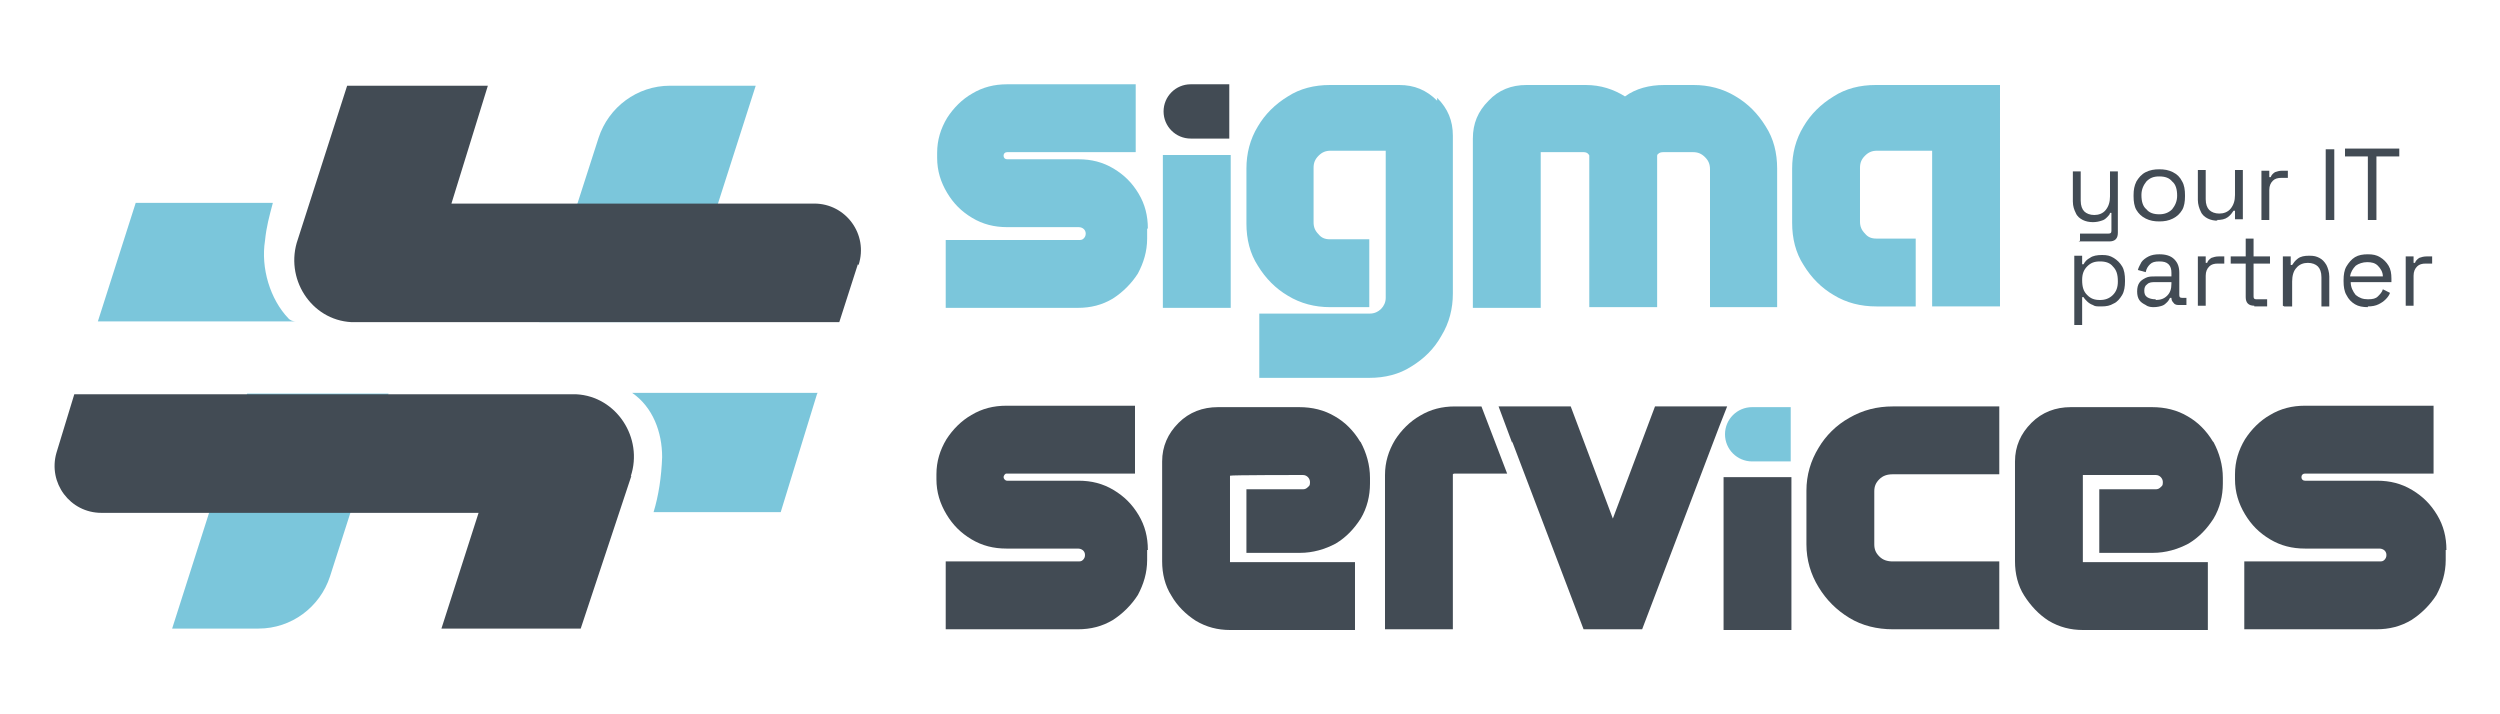
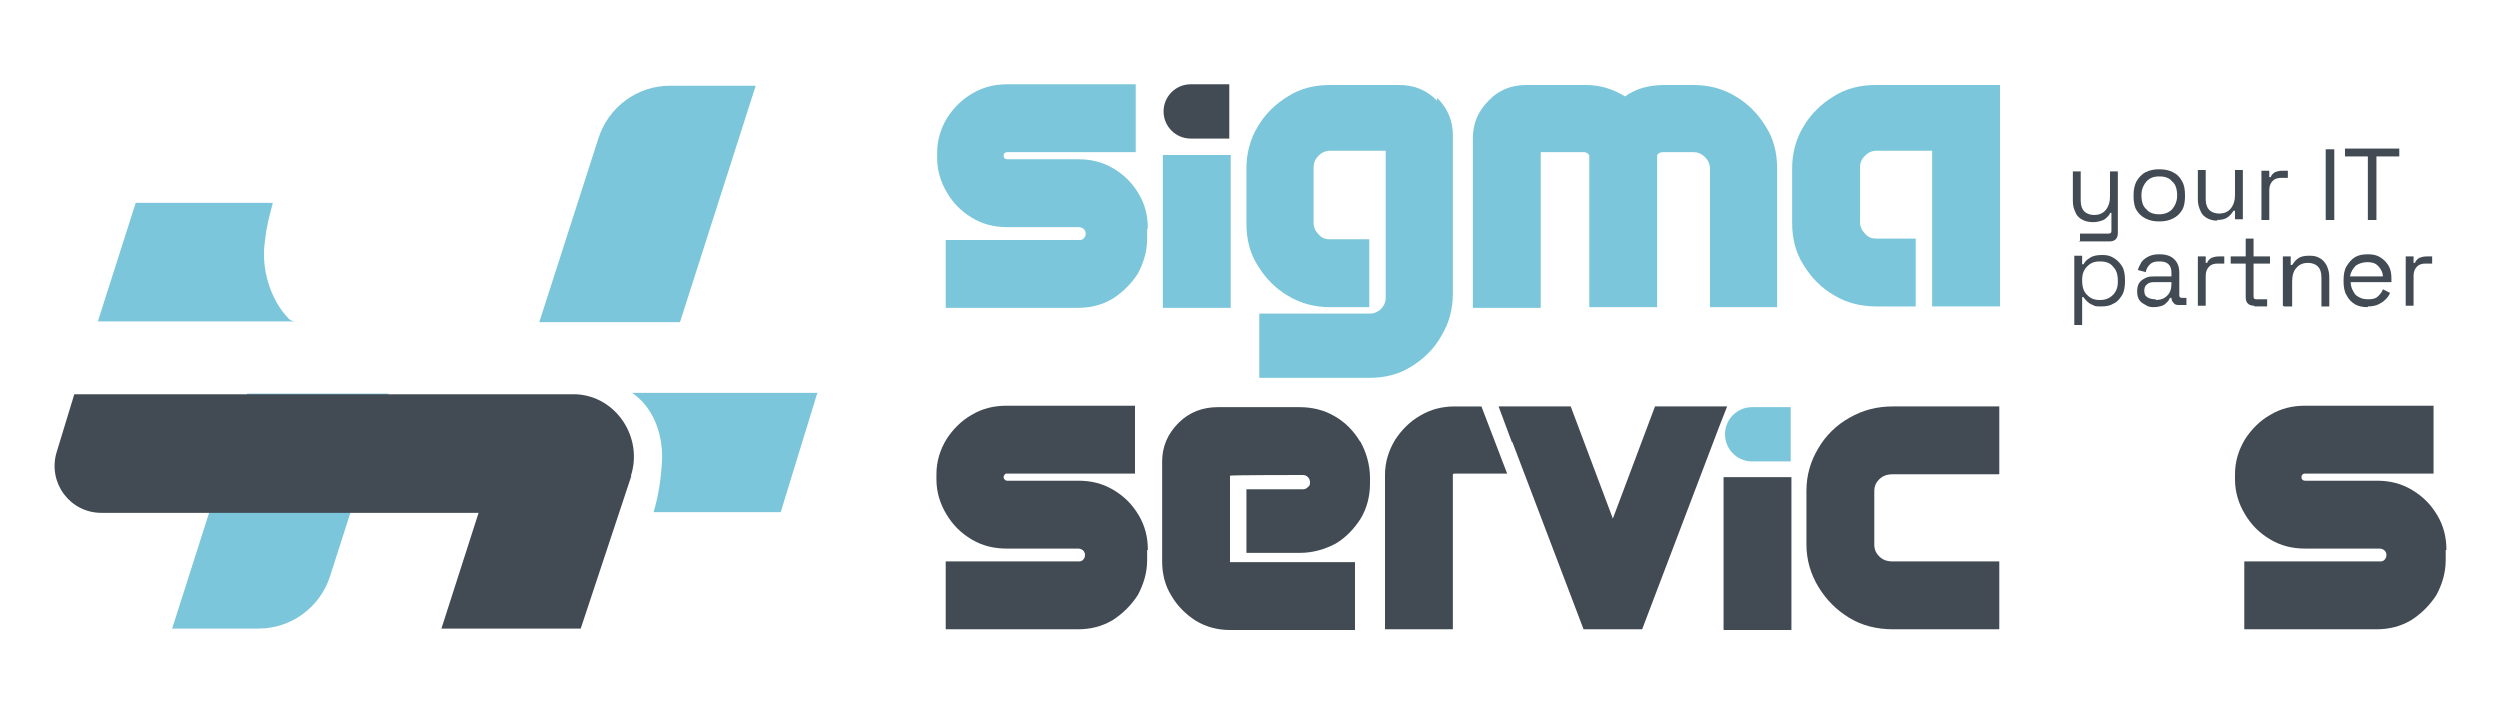
<svg xmlns="http://www.w3.org/2000/svg" id="Livello_1" data-name="Livello 1" viewBox="0 0 350 100">
  <defs>
    <style>      .cls-1 {        fill: #424b54;      }      .cls-1, .cls-2, .cls-3 {        stroke-width: 0px;      }      .cls-2 {        fill: #7bc6db;      }      .cls-3 {        fill: #fff;      }    </style>
  </defs>
  <g>
    <g>
      <path class="cls-2" d="M114.4,55.1l-5.1,16.6h-17.8c.7-2.3,1.1-4.9,1.2-7.7,0-3.5-1.3-7-4.2-9h26Z" />
      <path class="cls-2" d="M34.7,55.1h19.7l-8.2,25.6c-1.4,4.3-5.4,7.3-10,7.3h-12.1s10.5-32.9,10.5-32.9Z" />
      <path class="cls-2" d="M105.8,12l-10.6,33.1h-19.7s8.3-25.8,8.3-25.8c1.4-4.3,5.4-7.3,10-7.3h12.1Z" />
      <path class="cls-2" d="M40.4,44.6c.1.1.4.4,1.1.4H13.7l5.3-16.6h19.2c-.5,1.9-.9,3.3-1.1,5.3-.6,3.8.7,8.2,3.3,10.9Z" />
-       <path class="cls-1" d="M120.1,37l-2.6,8.1H49.7c-.2,0-.4,0-.5,0-5.7-.3-9.4-6.2-7.5-11.6l6.9-21.5h19.7s-5.1,16.5-5.1,16.5h50.8c4.4,0,7.6,4.3,6.2,8.6Z" />
      <path class="cls-1" d="M88.4,66.6l-7.1,21.4h-19.5l5.2-16.2H14.2c-4.4,0-7.5-4.2-6.3-8.4l2.5-8.2h69.8c.2,0,.4,0,.5,0,5.6.3,9.4,6.1,7.6,11.5Z" />
    </g>
    <path class="cls-2" d="M160.6,32v1.4c0,1.8-.5,3.4-1.3,4.9-.9,1.4-2.1,2.6-3.5,3.5-1.5.9-3.1,1.3-4.9,1.3h-18.5v-9.5h8.4s10.2,0,10.2,0c.3,0,.5,0,.7-.2.2-.2.3-.4.3-.7,0-.5-.4-.9-1-.9,0,0,0,0,0,0,0,0,0,0,0,0h-10c-1.8,0-3.4-.4-4.9-1.3-1.5-.9-2.6-2-3.5-3.5-.9-1.5-1.4-3.1-1.4-4.9v-.7c0-1.8.5-3.4,1.4-4.9.9-1.4,2.1-2.6,3.5-3.4,1.5-.9,3.1-1.3,4.9-1.3h18v9.5h-18c-.3,0-.5.2-.5.5s.2.5.5.5c0,0,0,0,0,0h10c1.8,0,3.4.4,4.9,1.3,1.5.9,2.6,2,3.5,3.5.9,1.5,1.3,3.1,1.3,4.9Z" />
    <rect class="cls-2" x="162.8" y="21.7" width="9.5" height="21.4" />
    <path class="cls-2" d="M201.2,14.1c-1.5-1.5-3.2-2.2-5.3-2.2h-9.7c-2.2,0-4.2.5-5.9,1.6-1.8,1.1-3.2,2.5-4.2,4.2-1.1,1.8-1.6,3.8-1.6,5.9v7.7c0,2.2.5,4.2,1.6,5.9,1.1,1.8,2.5,3.2,4.2,4.2,1.8,1.1,3.8,1.6,5.9,1.6h5.5v-9.5h-5.5c-.7,0-1.2-.2-1.6-.7-.5-.5-.7-1-.7-1.7v-7.6c0-.7.2-1.2.7-1.7.5-.5,1-.7,1.7-.7h7.7v12.3h0v8.3c0,1.2-1,2.2-2.2,2.2h-15.5v9h15.4c2.2,0,4.2-.5,5.9-1.6,1.8-1.1,3.2-2.5,4.2-4.3,1.1-1.8,1.6-3.8,1.6-5.9v-22.1c0-2.1-.7-3.8-2.2-5.3Z" />
    <path class="cls-2" d="M215.3,21.3h6.4c.3,0,.5.1.6.2.1.1.2.2.2.3v21.2h9.5v-21.2c0,0,0-.2.2-.3.1-.1.3-.2.7-.2h4.1c.7,0,1.2.2,1.7.7.5.5.7,1,.7,1.7v19.3h9.4v-19.4c0-2.2-.5-4.2-1.6-5.9-1.1-1.8-2.5-3.2-4.2-4.2-1.8-1.1-3.8-1.6-5.9-1.6h-4.1c-2.1,0-4,.5-5.5,1.6-1.6-1-3.4-1.6-5.5-1.6h-8.3c-2.1,0-3.9.7-5.3,2.2-1.5,1.5-2.2,3.2-2.2,5.3v23.7h9.5v-21.8Z" />
    <path class="cls-2" d="M262.6,11.9c-2.2,0-4.2.5-5.9,1.6-1.8,1.1-3.2,2.5-4.2,4.2-1.1,1.8-1.6,3.8-1.6,5.9v7.6c0,2.2.5,4.2,1.6,5.9,1.1,1.8,2.5,3.2,4.2,4.2,1.8,1.1,3.8,1.6,6,1.6h5.5v-9.5h-5.5c-.7,0-1.2-.2-1.6-.7-.5-.5-.7-1-.7-1.7v-7.5c0-.7.2-1.2.7-1.7.5-.5,1-.7,1.7-.7h7.7v12.3h0v9.5h9.5V11.9h-17.2Z" />
-     <rect class="cls-3" x="172.2" y="66.4" width="0" height=".1" />
    <path class="cls-1" d="M172.1,19.4h-5.4c-2.1,0-3.8-1.7-3.8-3.8h0c0-2.1,1.7-3.8,3.8-3.8h5.4v7.7Z" />
    <g>
      <rect class="cls-1" x="241.3" y="66.8" width="9.5" height="21.4" />
      <path class="cls-1" d="M160.6,77v1.4c0,1.8-.5,3.4-1.3,4.9-.9,1.4-2.1,2.6-3.5,3.5-1.5.9-3.1,1.3-4.9,1.3h-18.5v-9.5h18.5s0,0,0,0c0,0,0,0,0,0,.3,0,.5,0,.7-.2.2-.2.3-.4.3-.7,0-.6-.5-.9-1-.9h-10c-1.8,0-3.4-.4-4.9-1.3-1.5-.9-2.6-2-3.5-3.5-.9-1.5-1.4-3.1-1.4-4.9v-.7c0-1.8.5-3.4,1.4-4.9.9-1.4,2.1-2.6,3.5-3.4,1.5-.9,3.1-1.3,4.9-1.3h18v9.5h-18s0,0,0,0c0,0,0,0,0,0,0,0,0,0,0,0,0,0,0,0,0,0-.2,0-.4.3-.4.5s.2.5.5.5h.3s9.7,0,9.7,0c1.8,0,3.4.4,4.9,1.3,1.5.9,2.6,2,3.5,3.5.9,1.5,1.3,3.1,1.3,4.9Z" />
      <path class="cls-1" d="M190.4,61.8c-.9-1.5-2.1-2.7-3.5-3.5-1.5-.9-3.2-1.3-5-1.3h-11.4c-2.1,0-4,.7-5.5,2.2-1.5,1.5-2.3,3.3-2.3,5.4v14c0,1.7.4,3.4,1.3,4.8.8,1.4,2,2.6,3.4,3.5,1.5.9,3.1,1.3,4.8,1.3h17.5v-9.5h-17.5s0,0,0,0c0,0,0,0,0-.2v-.6h0v-11.3h0c0-.1,10.2-.1,10.2-.1.6,0,1,.5,1,1s-.1.5-.3.7c-.2.2-.4.3-.7.3h-7.9v8.9h7.5c1.8,0,3.5-.5,5-1.3,1.5-.9,2.6-2.1,3.5-3.5.9-1.5,1.3-3.2,1.3-4.9v-.8c0-1.8-.5-3.5-1.3-5Z" />
      <path class="cls-1" d="M207.4,56.9l3.6,9.4h-7.3c-.1,0-.2,0-.3.1,0,0,0,0,0,.2v21.5h-9.5v-21.6c0-1.8.5-3.4,1.4-4.9.9-1.4,2.1-2.6,3.5-3.4,1.5-.9,3.1-1.3,4.9-1.3h3.7Z" />
      <polygon class="cls-1" points="240.7 59.7 229.9 88.1 221.7 88.1 211.7 61.8 211.7 62 209.8 56.9 219.9 56.9 225.8 72.6 231.7 56.9 241.8 56.9 240.7 59.7" />
      <path class="cls-1" d="M258.9,58.5c-1.8,1-3.3,2.5-4.3,4.2-1.1,1.8-1.7,3.8-1.7,6v7.5c0,2.2.6,4.2,1.7,6,1.1,1.8,2.5,3.2,4.3,4.3,1.8,1.1,3.9,1.6,6.1,1.6h14.9v-9.5h-14.9c-.8,0-1.4-.2-1.9-.7-.5-.5-.7-1-.7-1.7v-7.4c0-.7.2-1.2.7-1.7.5-.5,1.1-.7,1.9-.7h14.9v-9.5h-14.9c-2.2,0-4.2.5-6.1,1.6Z" />
-       <path class="cls-1" d="M309.8,61.8c-.9-1.5-2.1-2.7-3.5-3.5-1.5-.9-3.2-1.3-5-1.3h-11.4c-2.1,0-4,.7-5.5,2.2-1.5,1.5-2.3,3.3-2.3,5.4v14c0,1.7.4,3.4,1.3,4.8.9,1.4,2,2.6,3.4,3.5,1.5.9,3.1,1.3,4.8,1.3h17.5v-9.5h-17.5s0,0,0,0c0,0,0,0,0-.2v-.7h0v-11.3h10.2c.6,0,1,.5,1,1s-.1.5-.3.7c-.2.2-.4.3-.7.3h-7.9v8.9h7.5c1.8,0,3.5-.5,5-1.3,1.5-.9,2.6-2.1,3.5-3.5.9-1.5,1.3-3.2,1.3-4.9v-.8c0-1.8-.5-3.5-1.3-5Z" />
      <path class="cls-1" d="M342.4,77v1.4c0,1.8-.5,3.4-1.3,4.9-.9,1.4-2.1,2.6-3.5,3.5-1.5.9-3.1,1.3-4.9,1.3h-18.5v-9.5h8.7s10.2,0,10.2,0c.3,0,.5,0,.7-.2.2-.2.3-.4.3-.7,0-.6-.5-.9-1-.9h-.3s0,0-.1,0h-10c-1.8,0-3.4-.4-4.9-1.3-1.5-.9-2.6-2-3.5-3.5-.9-1.5-1.4-3.1-1.4-4.9v-.7c0-1.8.5-3.4,1.4-4.9.9-1.4,2.1-2.6,3.5-3.4,1.5-.9,3.1-1.3,4.9-1.3h18v9.5h-18s0,0,0,0h0c-.3,0-.5.2-.5.5s.2.5.5.5h.3s9.8,0,9.8,0c1.8,0,3.4.4,4.9,1.3,1.5.9,2.6,2,3.5,3.5.9,1.5,1.3,3.1,1.3,4.9Z" />
      <path class="cls-2" d="M250.7,64.6h-5.4c-2.1,0-3.8-1.7-3.8-3.8h0c0-2.1,1.7-3.8,3.8-3.8h5.4v7.7Z" />
    </g>
  </g>
  <g>
    <path class="cls-1" d="M291.2,33.7v-1h4c.3,0,.4-.1.4-.4v-2.5h-.2c0,.2-.2.4-.4.6s-.4.4-.8.5c-.3.1-.7.2-1.2.2s-1-.1-1.4-.3c-.4-.2-.8-.5-1-1-.2-.4-.4-.9-.4-1.6v-4.2h1.1v4.1c0,.7.2,1.2.5,1.5.3.3.8.5,1.4.5s1.2-.2,1.6-.7.6-1.1.6-1.9v-3.5h1.1v8.6c0,.4-.1.7-.3.9-.2.2-.5.3-.9.3h-4.3Z" />
    <path class="cls-1" d="M302.3,31c-.7,0-1.3-.1-1.9-.4s-1-.7-1.3-1.2c-.3-.5-.4-1.2-.4-1.9v-.2c0-.7.1-1.3.4-1.9.3-.5.7-1,1.3-1.3s1.2-.4,1.9-.4,1.3.1,1.9.4,1,.7,1.3,1.3c.3.5.4,1.2.4,1.9v.2c0,.7-.1,1.4-.4,1.9s-.7.9-1.3,1.2-1.2.4-1.9.4ZM302.3,30c.7,0,1.3-.2,1.8-.7.4-.5.7-1.1.7-1.9h0c0-.9-.2-1.6-.7-2-.4-.5-1-.7-1.8-.7s-1.3.2-1.8.7c-.4.5-.7,1.1-.7,1.9h0c0,.9.2,1.6.7,2,.4.5,1,.7,1.8.7Z" />
    <path class="cls-1" d="M310.5,30.9c-.5,0-1-.1-1.4-.3-.4-.2-.8-.5-1-1-.2-.4-.4-1-.4-1.6v-4.2h1.1v4.1c0,.7.2,1.2.5,1.5.3.3.8.5,1.4.5s1.2-.2,1.6-.7.6-1.1.6-1.9v-3.5h1.1v6.9h-1.1v-1.2h-.2c-.2.3-.4.6-.8.9-.4.3-.9.4-1.6.4Z" />
    <path class="cls-1" d="M316.6,30.8v-6.9h1.1v.9h.2c.1-.3.3-.5.6-.7.3-.1.6-.2,1-.2h.8v1h-.9c-.5,0-.9.1-1.2.4s-.5.7-.5,1.3v4.2h-1.1Z" />
    <path class="cls-1" d="M325.6,30.8v-9.9h1.2v9.9h-1.2Z" />
    <path class="cls-1" d="M331.5,30.8v-8.9h-3.2v-1.1h7.6v1.1h-3.2v8.9h-1.2Z" />
    <path class="cls-1" d="M290.4,45.6v-9.8h1.1v1.2h.2c.2-.4.5-.7.9-.9.4-.3,1-.4,1.7-.4s1.1.1,1.6.4c.5.3.9.7,1.2,1.2.3.5.4,1.2.4,1.9v.2c0,.7-.1,1.4-.4,1.9-.3.5-.7,1-1.2,1.2-.5.3-1,.4-1.7.4s-.9,0-1.2-.2c-.3-.1-.6-.3-.8-.5s-.4-.4-.5-.6h-.2v3.9h-1.1ZM294,42c.7,0,1.3-.2,1.8-.7s.7-1.1.7-1.9h0c0-1-.2-1.6-.7-2.1-.4-.5-1-.7-1.8-.7s-1.3.2-1.8.7c-.5.5-.7,1.1-.7,1.9h0c0,1,.2,1.6.7,2.1.5.5,1,.7,1.8.7Z" />
    <path class="cls-1" d="M301.7,43c-.5,0-.9,0-1.3-.3-.4-.2-.7-.4-.9-.7-.2-.3-.3-.7-.3-1.2s.1-.9.3-1.2c.2-.3.5-.5.9-.7.4-.2.8-.2,1.3-.2h2.3v-.5c0-.5-.1-.9-.4-1.2-.3-.3-.7-.4-1.3-.4s-1,.1-1.3.4c-.3.3-.5.6-.6,1.1l-1.1-.3c.1-.4.3-.7.5-1.1.2-.3.6-.6,1-.8.4-.2.9-.3,1.5-.3.9,0,1.6.2,2.1.7.5.5.7,1.1.7,1.9v3.1c0,.3.1.4.4.4h.6v1h-1c-.3,0-.6,0-.8-.3-.2-.2-.3-.4-.3-.7h0c0,0-.2,0-.2,0-.1.2-.2.4-.4.6-.2.2-.4.4-.7.5-.3.1-.7.2-1.2.2ZM301.8,42c.7,0,1.2-.2,1.6-.6.4-.4.6-.9.6-1.7v-.2h-2.3c-.4,0-.8,0-1.1.3-.3.2-.4.5-.4.9s.1.7.4.9c.3.2.7.3,1.2.3Z" />
    <path class="cls-1" d="M307.7,42.8v-6.9h1.1v.9h.2c.1-.3.3-.5.6-.7.3-.1.6-.2,1-.2h.8v1h-.9c-.5,0-.9.1-1.2.4s-.5.7-.5,1.3v4.2h-1.1Z" />
    <path class="cls-1" d="M315.6,42.8c-.4,0-.7-.1-.9-.3-.2-.2-.3-.5-.3-.9v-4.7h-2.1v-1h2.1v-2.5h1.1v2.5h2.3v1h-2.3v4.6c0,.3.1.4.4.4h1.5v1h-1.8Z" />
    <path class="cls-1" d="M319.6,42.8v-6.9h1.1v1.2h.2c.2-.3.4-.6.8-.9.4-.3.9-.4,1.6-.4s1,.1,1.4.3c.4.2.7.5,1,1,.2.4.4,1,.4,1.6v4.2h-1.1v-4.1c0-.7-.2-1.2-.5-1.5-.3-.3-.8-.5-1.4-.5s-1.2.2-1.6.7c-.4.4-.6,1.1-.6,1.9v3.5h-1.1Z" />
    <path class="cls-1" d="M331.5,43c-.7,0-1.3-.1-1.8-.4-.5-.3-.9-.7-1.2-1.3-.3-.5-.4-1.2-.4-1.9v-.2c0-.7.1-1.4.4-1.9s.7-1,1.2-1.3,1.1-.4,1.8-.4,1.2.1,1.7.4c.5.3.9.7,1.2,1.2.3.5.4,1.1.4,1.8v.5h-5.7c0,.7.3,1.3.7,1.8.5.4,1,.6,1.7.6s1.1-.1,1.4-.4c.3-.3.6-.6.7-1l1,.5c-.1.3-.3.6-.6.9-.3.3-.6.5-1,.7-.4.2-.9.3-1.5.3ZM329.1,38.7h4.5c0-.6-.3-1.1-.7-1.5-.4-.4-.9-.5-1.5-.5s-1.2.2-1.6.5c-.4.4-.7.9-.8,1.5Z" />
    <path class="cls-1" d="M336.8,42.8v-6.9h1.1v.9h.2c.1-.3.3-.5.6-.7.3-.1.6-.2,1-.2h.8v1h-.9c-.5,0-.9.1-1.2.4s-.5.7-.5,1.3v4.2h-1.1Z" />
  </g>
</svg>